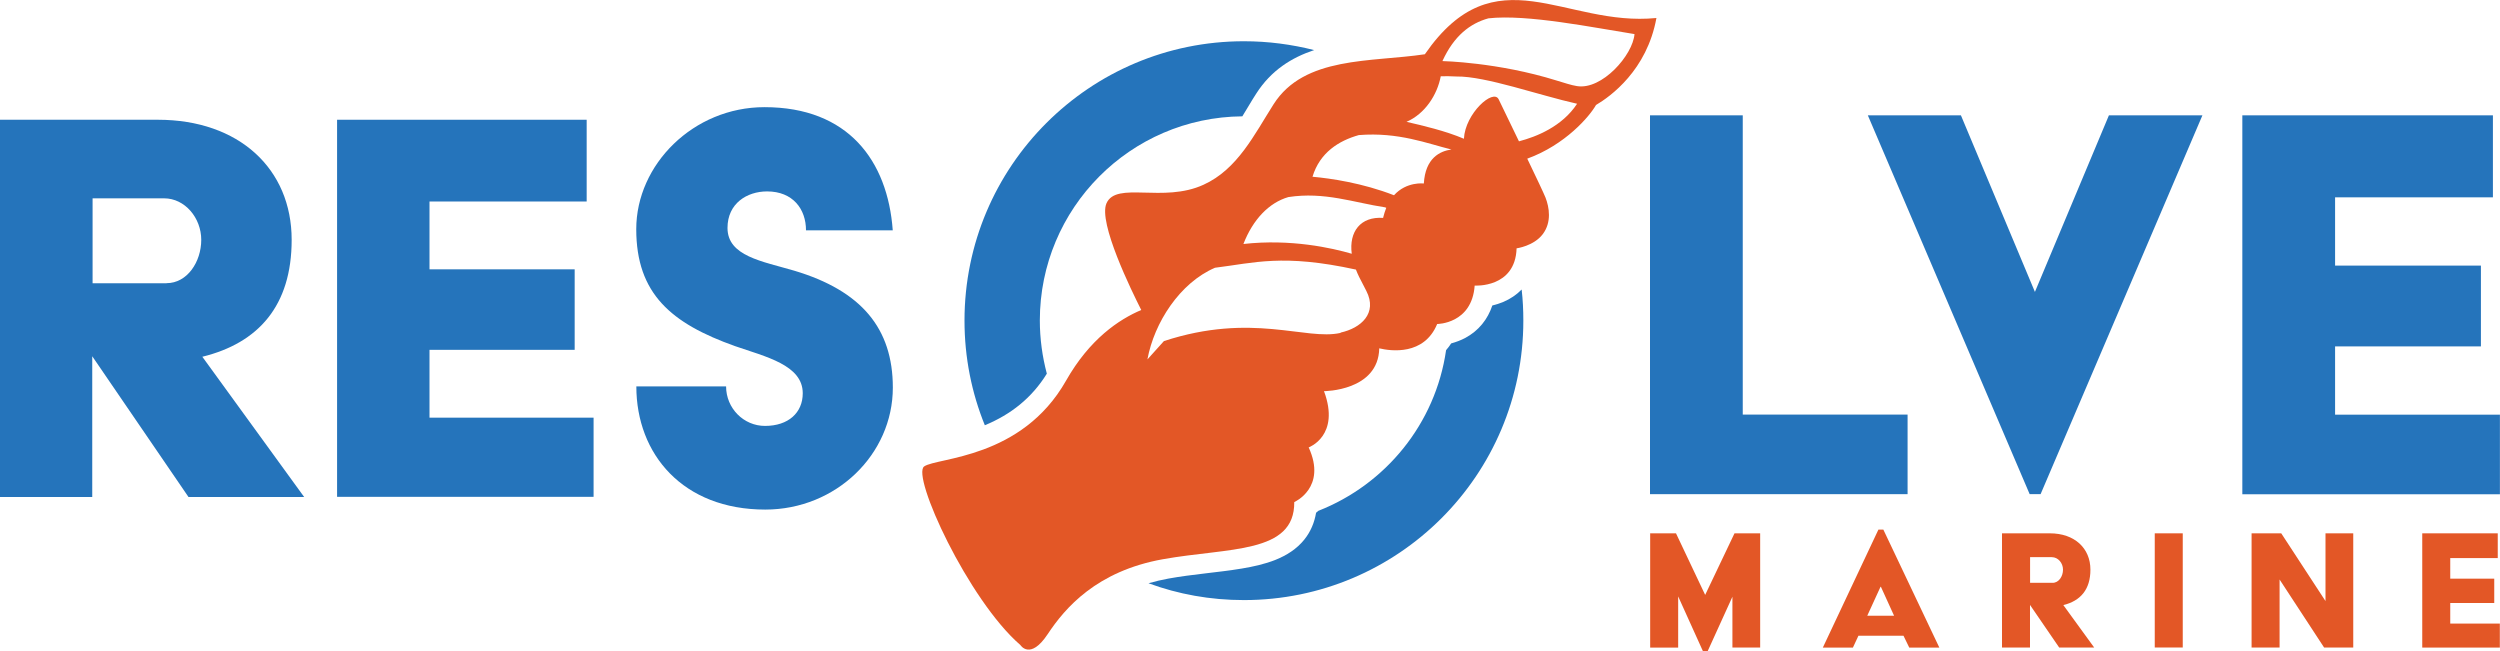
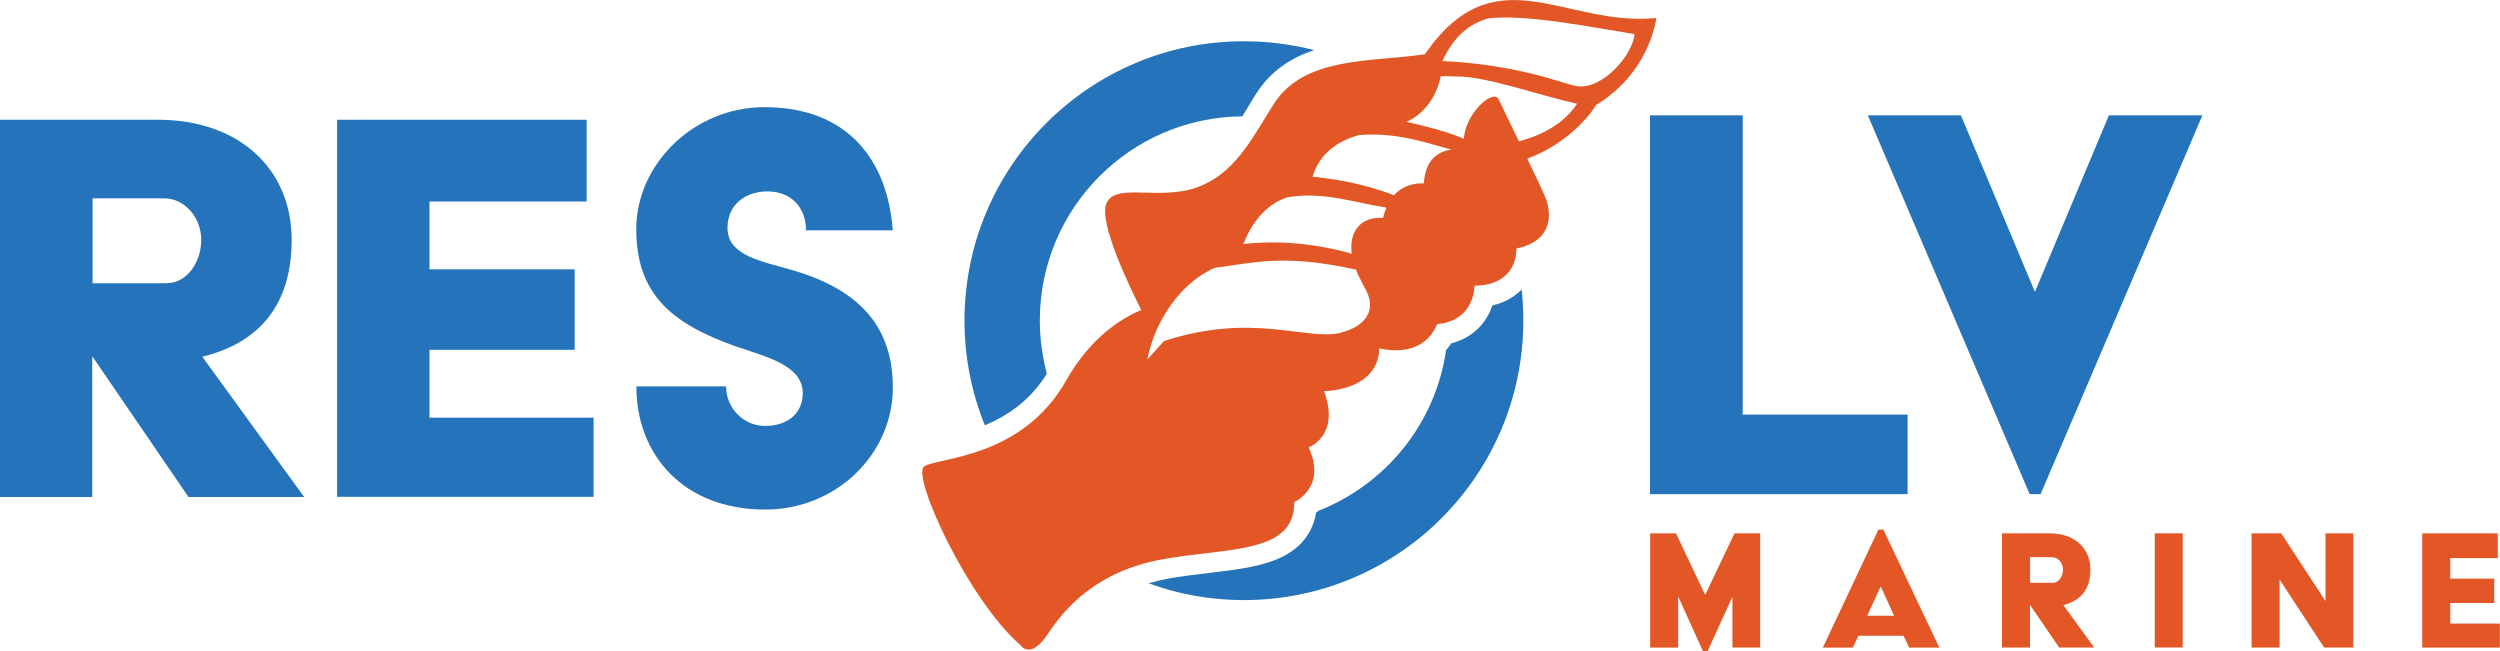
<svg xmlns="http://www.w3.org/2000/svg" id="Layer_2" viewBox="0 0 300 78.16">
  <defs>
    <style>.cls-1,.cls-2{fill:#2574bb;}.cls-1,.cls-3{fill-rule:evenodd;}.cls-4,.cls-3{fill:#e35726;}</style>
  </defs>
  <g id="Layer_2-2">
    <g id="Layer_1-2">
      <path class="cls-1" d="m149.28,4.95c2.91,0,5.73.38,8.42,1.06-2.73.91-5.17,2.44-6.95,5.22-.55.84-1.09,1.8-1.67,2.73-13.44.11-24.3,11.03-24.3,24.5,0,2.2.3,4.34.84,6.38-1.8,2.91-4.3,4.89-7.44,6.19-1.58-3.88-2.44-8.13-2.44-12.56,0-18.52,15.02-33.52,33.52-33.52h.02Zm33.32,29.8c.14,1.22.2,2.47.2,3.73,0,18.52-15.02,33.53-33.53,33.53-4.03,0-7.88-.7-11.45-2.02.77-.22,1.56-.41,2.39-.56,2.92-.53,5.88-.72,8.78-1.2,2.72-.45,5.7-1.22,7.52-3.47.78-.97,1.22-2.06,1.42-3.23.09-.08.17-.16.27-.23,8.06-3.16,14.06-10.45,15.33-19.28.22-.25.42-.52.61-.81.59-.16,1.17-.38,1.66-.64,1.66-.88,2.73-2.27,3.28-3.91.45-.11.89-.25,1.28-.41.89-.38,1.63-.88,2.23-1.5h.02Z" />
      <path class="cls-3" d="m170.99,6.51c-6.45.97-14.47.2-18.16,6-2.3,3.61-4.31,7.8-8.41,9.66-4.84,2.22-10.45-.45-11.64,2.22-1.03,2.3,3.02,10.53,4.17,12.81-2.67,1.13-6.19,3.48-9.03,8.49-5.33,9.39-15.45,9.19-17.02,10.28s5.28,16.02,11.55,21.44c0,0,1.17,1.86,3.27-1.31s5.88-7.56,13.81-8.99c7.92-1.42,15.85-.63,15.78-6.86,0,0,3.95-1.72,1.73-6.56,0,0,3.83-1.39,1.84-6.75,0,0,6.52,0,6.63-5.14,1.38.33,5.38.89,6.95-2.92,0,0,4.17,0,4.5-4.61,0,0,4.88.33,5.03-4.47,0,0,2.06-.27,3.14-1.7,1.09-1.44.78-3.23.33-4.39-.2-.5-1.13-2.47-2.19-4.67,4.59-1.67,7.49-5.09,8.25-6.44,1.73-1.02,6.11-4.16,7.25-10.44-11.03,1.11-19.33-7.88-27.78,4.34l-.02.02Zm-10.13,33.44c-4.17.94-10.58-2.5-21.19.98l-1.98,2.2c.81-4.41,3.89-9.19,8.11-11,4.7-.58,8.11-1.7,16.91.22.11.3.25.59.39.89.31.61.59,1.17.86,1.67,1.38,2.7-.67,4.47-3.09,5v.03Zm5.13-13.8c-2.73-.2-4.13,1.66-3.78,4.3-2.36-.69-7.33-1.81-13-1.17,1.13-2.92,3.05-4.95,5.39-5.63,4.34-.67,7.88.67,11.61,1.23l.14.06c-.14.36-.27.75-.38,1.2h.02Zm4.88-4.13s-2.08-.27-3.59,1.41c-3.77-1.47-7.63-2.03-9.78-2.22.88-2.91,3.17-4.33,5.56-5,4.77-.38,8.22,1.02,11.11,1.73h0c-1.38.19-3.13,1.03-3.31,4.08h.02Zm11.41-5.05c-1.09-2.27-2.13-4.39-2.44-5.05-.64-1.33-4.02,1.69-4.17,4.73-2.23-.95-4.94-1.58-6.89-2.03,2.2-.95,3.69-3.22,4.11-5.47.59-.02,1.2,0,1.91.03,3.47-.05,9.95,2.27,14.45,3.27-1.8,2.75-4.92,3.97-6.95,4.5l-.02.02Zm6.95-6.64c-.7-.11-1.48-.38-2.45-.67-7.05-2.2-13.69-2.33-13.69-2.33,1.38-3.02,3.31-4.52,5.52-5.13,4.64-.52,12.58,1.11,17.53,1.89-.2,2.53-3.91,6.74-6.91,6.24Z" />
      <path class="cls-4" d="m197.99,64h3.13l3.5,7.39,3.52-7.39h3.08v13.7h-3.33v-6.09l-2.98,6.55h-.55l-2.98-6.59v6.14h-3.36v-13.7h-.02Z" />
      <path class="cls-4" d="m225.41,63.55h.59l6.72,14.16h-3.61l-.69-1.42h-5.41l-.66,1.42h-3.61l6.67-14.16h-.02Zm1.88,10.34l-1.58-3.47h-.05l-1.59,3.47h3.22Z" />
      <path class="cls-4" d="m240.26,64h5.73c2.95,0,4.86,1.78,4.86,4.36,0,2.39-1.2,3.75-3.25,4.25l3.7,5.09h-4.2l-3.5-5.11v5.11h-3.36v-13.7h.02Zm6.05,5.94c.75,0,1.25-.78,1.25-1.58s-.59-1.5-1.34-1.5h-2.61v3.08h2.7Z" />
      <path class="cls-4" d="m258.57,64h3.36v13.7h-3.36v-13.7Z" />
      <path class="cls-4" d="m270.22,64h3.53l5.31,8.13v-8.13h3.33v13.7h-3.5l-5.34-8.16v8.16h-3.36v-13.7h.03Z" />
      <path class="cls-4" d="m290.67,64h9.06v2.97h-5.7v2.47h5.28v2.92h-5.28v2.47h5.95v2.88h-9.31v-13.7Z" />
      <path class="cls-2" d="m197.99,13.84h11.14v35.91h19.78v9.55h-30.91V13.84h-.02Z" />
      <path class="cls-2" d="m224.09,13.84h11.22l8.88,21.19,8.88-21.19h11.22l-19.42,45.46h-1.31l-19.42-45.46h-.03Z" />
-       <path class="cls-2" d="m269.07,13.84h30.08v9.84h-18.94v8.19h17.5v9.7h-17.5v8.19h19.78v9.55h-30.91V13.84h-.02Z" />
      <path class="cls-2" d="m0,14.37h18.94c9.74,0,16.06,5.89,16.06,14.41,0,7.92-4,12.38-10.72,14.03l12.22,16.83h-13.88l-11.55-16.89v16.89H0V14.37Zm19.99,19.61c2.48,0,4.16-2.56,4.16-5.2s-1.97-4.98-4.45-4.98h-8.59v10.19h8.91-.02Z" />
      <path class="cls-2" d="m40.44,14.37h29.96v9.81h-18.86v8.14h17.42v9.66h-17.42v8.14h19.69v9.5h-30.78V14.37Z" />
      <path class="cls-2" d="m87.13,46.36c0,2.64,2.11,4.75,4.67,4.75,2.8,0,4.53-1.58,4.53-3.92,0-3.39-4.45-4.38-8.14-5.66-7.63-2.72-11.84-6.27-11.84-14.03s6.86-14.64,15.39-14.64c10.03,0,14.78,6.41,15.39,14.78h-10.41c0-2.56-1.58-4.67-4.67-4.67-2.41,0-4.75,1.44-4.75,4.38,0,3.39,4.16,4,8,5.13,8.08,2.41,11.84,6.94,11.84,14.03,0,8-6.8,14.64-15.31,14.64-9.88,0-15.47-6.64-15.47-14.78h10.78-.02Z" />
    </g>
  </g>
</svg>